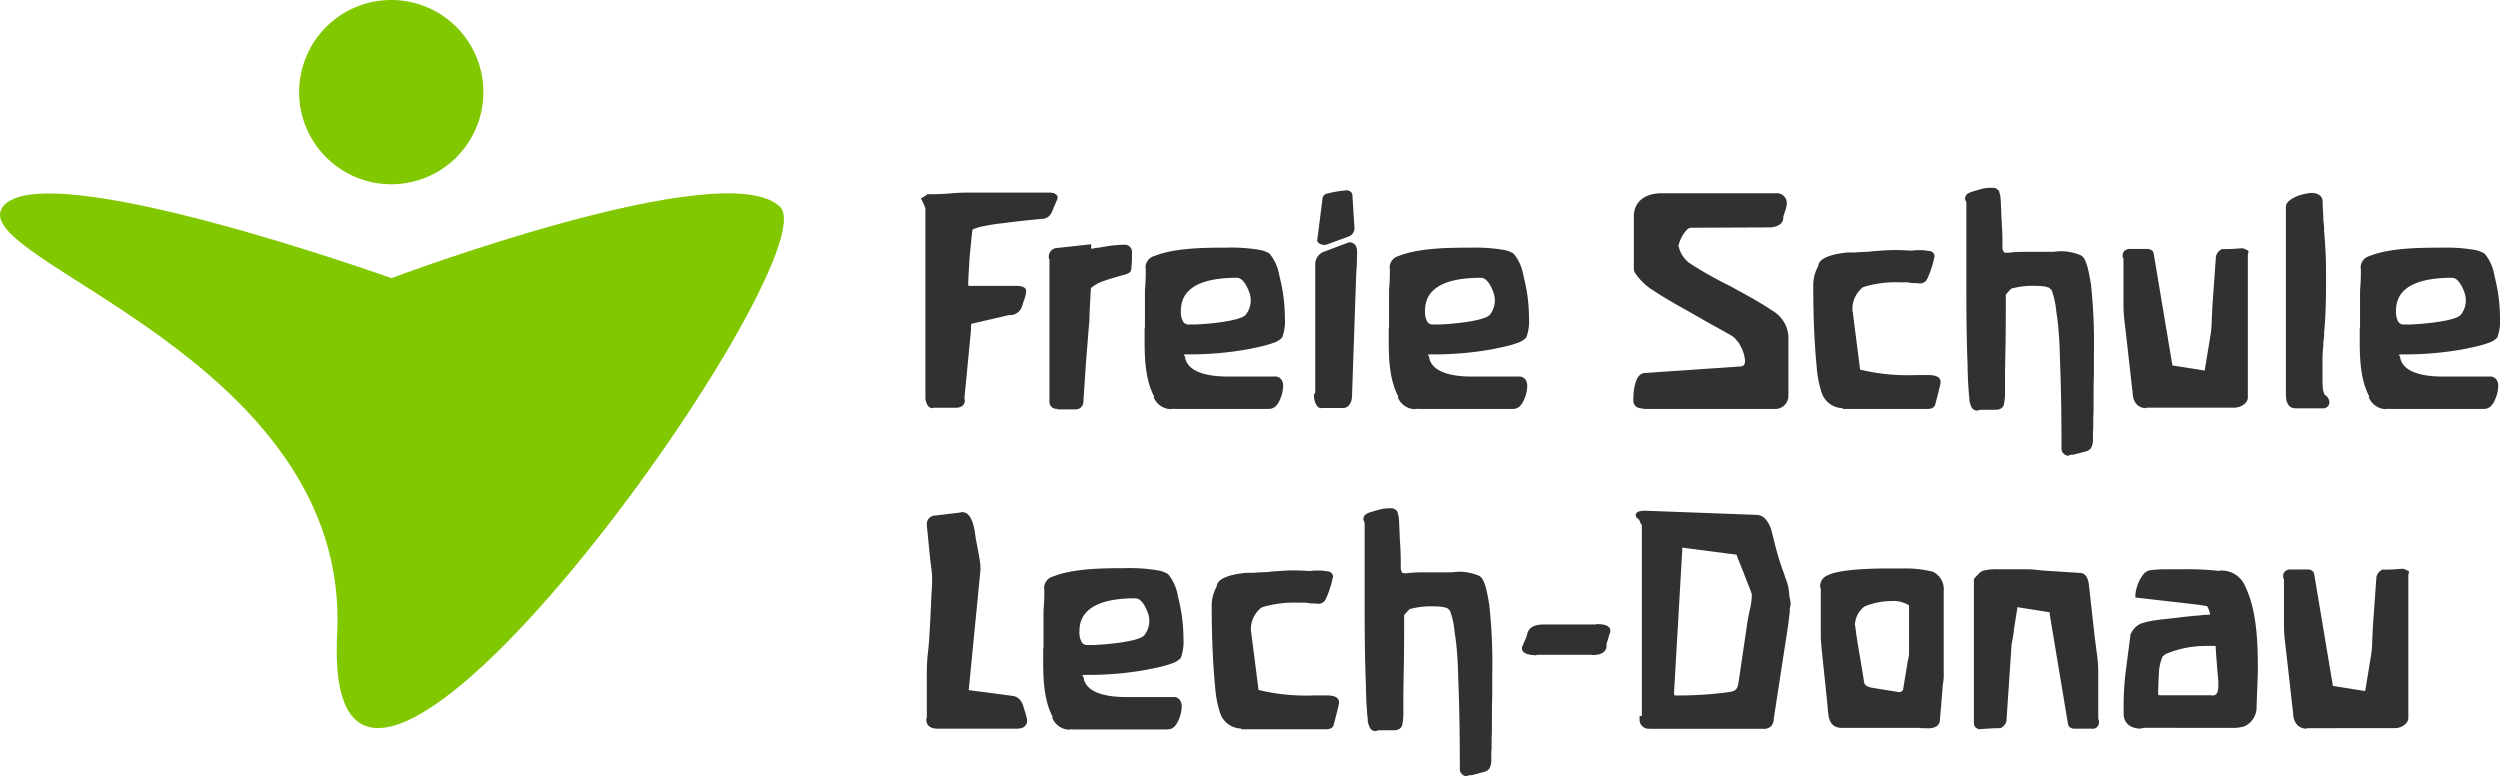
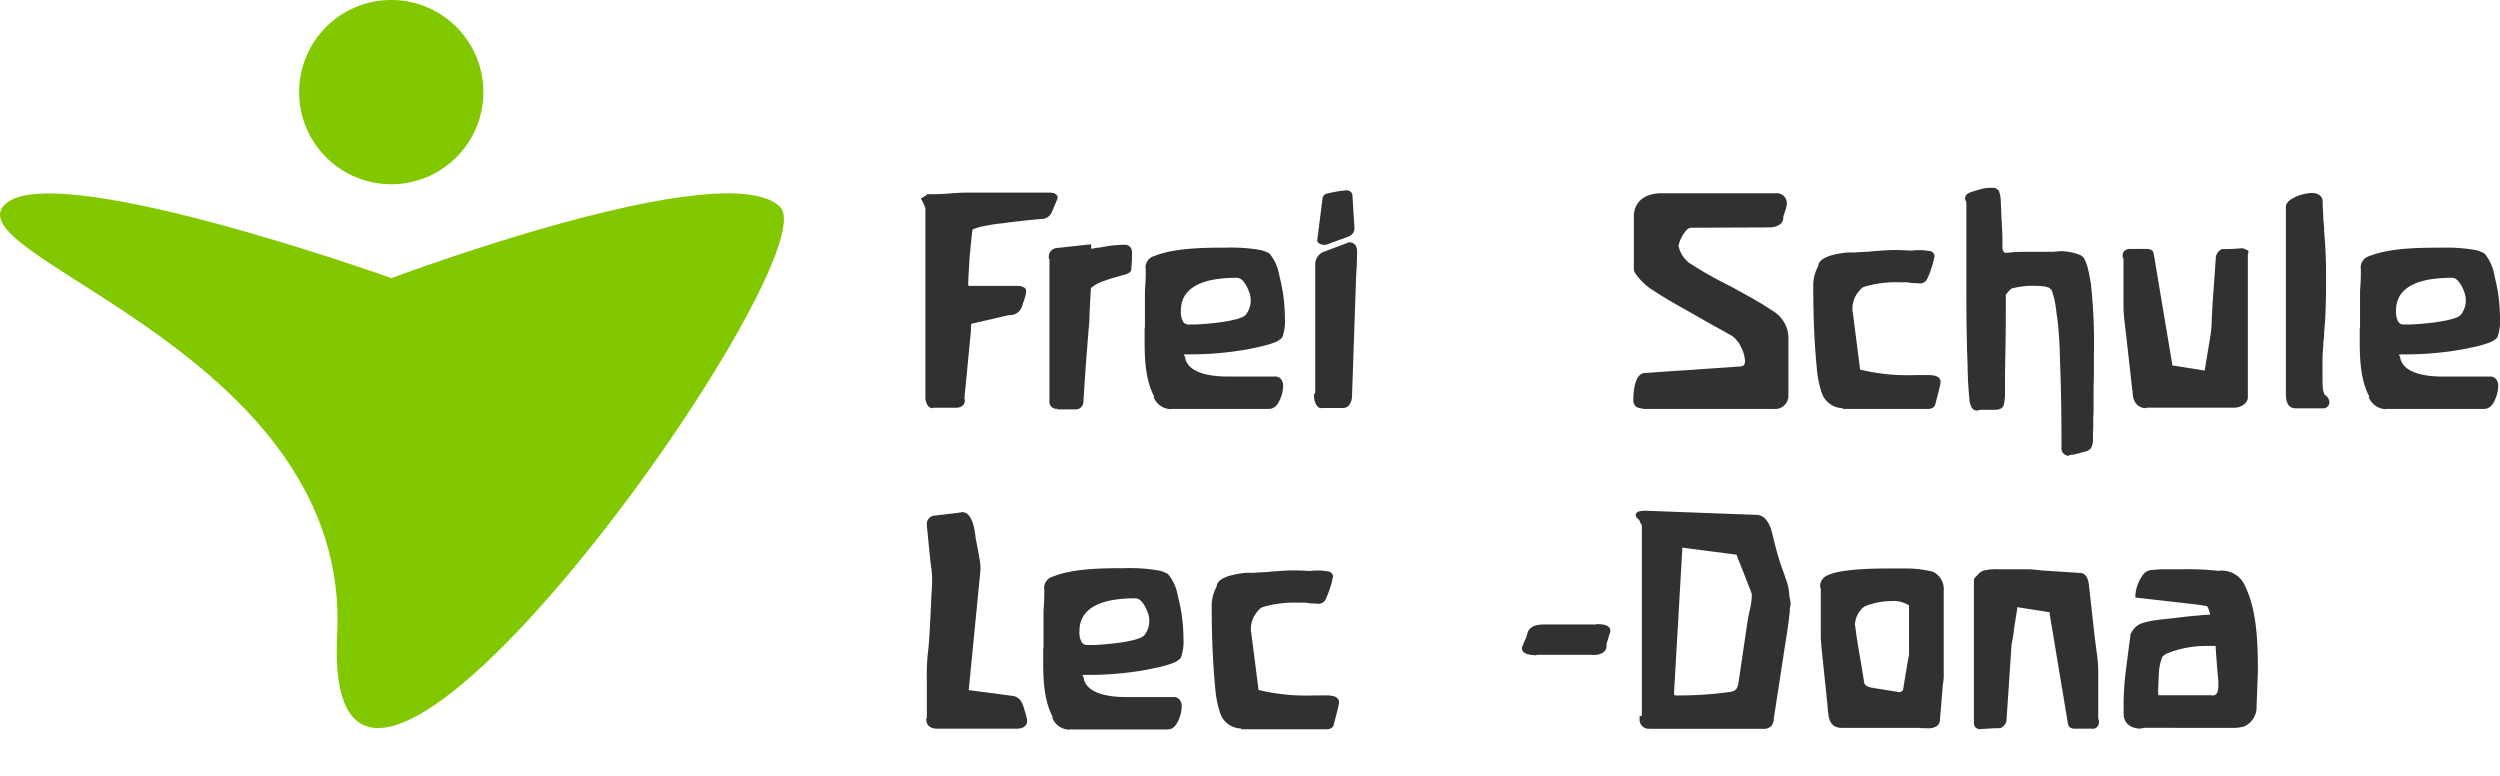
<svg xmlns="http://www.w3.org/2000/svg" id="LECH_Logo_rgb" width="360.728" height="112.015" viewBox="0 0 360.728 112.015">
  <g id="Gruppe_6103" data-name="Gruppe 6103" transform="translate(132.877 27.095)">
    <path id="Pfad_535" data-name="Pfad 535" d="M81.8,65.771a.82.82,0,0,1-.695-.3,2.294,2.294,0,0,1-.394-1.088V36.916a9.664,9.664,0,0,0-.648-1.389l.926-.579h-.069l-.046-.046h.9c.857,0,1.714-.046,2.547-.116s1.691-.116,2.524-.116H98.471a3.074,3.074,0,0,1,.6.046.657.657,0,0,1,.394.162.547.547,0,0,1,.324.486v.162l-.046.046h0v.046h0l-.787,1.853a1.572,1.572,0,0,1-1.505,1c-1.829.162-3.566.347-5.4.6a24.86,24.86,0,0,0-2.686.394,8.99,8.99,0,0,0-1.76.486L87.517,40c-.069.232-.324,2.964-.394,3.613-.093,1.343-.232,3.589-.232,4.1,0,.255,0,.394.046.417h6.947c.486,0,1.366.093,1.366.764a3.919,3.919,0,0,1-.162.88c-.093.278-.185.533-.255.741l-.185.579a1.793,1.793,0,0,1-1.714,1.251,2.328,2.328,0,0,0-.579.093l-5,1.158-.069.278v.695l-.949,9.8a.719.719,0,0,1,.069.278c0,.6-.44,1.065-1.274,1.065H81.843Z" transform="translate(-80.06 -33.975)" fill="#313131" />
    <path id="Pfad_536" data-name="Pfad 536" d="M89.234,61.627a1,1,0,0,1-1.112-1.065V40l-.093-.069v-.208a1.242,1.242,0,0,1,1.2-1.3l4.909-.533v.625H94.4l.463-.116h.255l.973-.162a16.683,16.683,0,0,1,2.825-.278,1.01,1.01,0,0,1,1.112,1.065v1.088L99.956,41.2c0,.44-.093.834-.88,1.042-.556.162-1.829.486-3.057.926a5.548,5.548,0,0,0-1.829.973,1.26,1.26,0,0,0-.093.185l-.116,2.154c-.046.718-.069,1.389-.093,2.154,0,.486-.069,1-.116,1.552-.162,2.154-.347,4.215-.486,6.368,0,.371-.069.718-.069,1.042l-.208,3.149a1.094,1.094,0,0,1-1.112.973H89.3Z" transform="translate(-69.573 -29.738)" fill="#313131" />
    <path id="Pfad_537" data-name="Pfad 537" d="M95.389,59.591C94.116,57.252,94,54.148,94,51.578V49.748a1.258,1.258,0,0,0,.046-.255V44.376c0-.278.046-.556.046-.811.069-.787.069-1.552.069-2.316A1.709,1.709,0,0,1,95.436,39.3c2.872-1.158,7.156-1.2,10.259-1.2a24.772,24.772,0,0,1,4.91.324,4.083,4.083,0,0,1,1.413.533,6.584,6.584,0,0,1,1.366,2.895c.069.371.139.6.185.834a24.041,24.041,0,0,1,.672,5.581,6.7,6.7,0,0,1-.394,2.8,3.155,3.155,0,0,1-1.042.695,17.827,17.827,0,0,1-2.895.787l-1.112.232a47.575,47.575,0,0,1-8.522.718,2.542,2.542,0,0,0-.6.046h-.046l.093.162.116.093v.162c.394,2.177,3.427,2.733,6.091,2.733h6.808a1.092,1.092,0,0,1,1.088.6,1.653,1.653,0,0,1,.162.741,4.906,4.906,0,0,1-.394,1.829c-.324.787-.741,1.505-1.714,1.505H97.937l.44-.162c-.278.093-.486.162-.579.185h-.185A2.721,2.721,0,0,1,95.3,59.66Zm5.651-10.4c1.251,0,6.808-.417,7.573-1.436a3.354,3.354,0,0,0,.695-1.992,3.468,3.468,0,0,0-.185-1.158c-.255-.718-.88-2.154-1.806-2.154-3.173,0-8.082.533-8.082,4.724a2.848,2.848,0,0,0,.232,1.413.89.89,0,0,0,.949.6h.648Z" transform="translate(-61.718 -29.462)" fill="#313131" />
    <path id="Pfad_538" data-name="Pfad 538" d="M105.685,65.955a.758.758,0,0,1-.718-.371,1.977,1.977,0,0,1-.255-.486,3.524,3.524,0,0,1-.162-.811v-.162a.4.4,0,0,1,.046-.185l.139-.278V45.183a1.938,1.938,0,0,1,1.343-1.829l3.381-1.274a.942.942,0,0,1,.232-.046c.162,0,.255,0,.3.046.625.162.787.741.787,1.32v.371L110.733,45v.509c-.069.672-.093,1.32-.116,1.992l-.579,16.882a2.107,2.107,0,0,1-.533,1.274,1.142,1.142,0,0,1-.741.278h-3.057Zm-.648-24.246v-.093l.741-5.813v-.069l.046-.208.116-.232a1.113,1.113,0,0,1,.278-.232,15.965,15.965,0,0,1,3.034-.533.875.875,0,0,1,.811.486c0,.069.046.162.046.232v.162l.278,4.354v.093a1.258,1.258,0,0,1-.741,1.3l-3.265,1.2a1.3,1.3,0,0,1-.3.046c-.463,0-1.065-.232-1.065-.695Z" transform="translate(-47.836 -34.159)" fill="#313131" />
-     <path id="Pfad_539" data-name="Pfad 539" d="M110.6,59.591c-1.274-2.339-1.389-5.442-1.389-8.013V49.748a1.258,1.258,0,0,0,.046-.255V44.376c0-.278.046-.556.046-.811.069-.787.069-1.552.069-2.316a1.709,1.709,0,0,1,1.274-1.945c2.872-1.158,7.156-1.2,10.259-1.2a24.772,24.772,0,0,1,4.909.324,4.083,4.083,0,0,1,1.413.533,6.584,6.584,0,0,1,1.366,2.895c.069.371.139.6.185.834a24.042,24.042,0,0,1,.672,5.581,6.7,6.7,0,0,1-.394,2.8,3.155,3.155,0,0,1-1.042.695,17.827,17.827,0,0,1-2.895.787l-1.112.232a47.574,47.574,0,0,1-8.522.718,2.542,2.542,0,0,0-.6.046h-.046l.093.162.116.093v.162c.394,2.177,3.427,2.733,6.091,2.733h6.808a1.092,1.092,0,0,1,1.088.6,1.654,1.654,0,0,1,.162.741,4.906,4.906,0,0,1-.394,1.829c-.324.787-.741,1.505-1.714,1.505H113.147l.44-.162c-.278.093-.486.162-.579.185h-.185a2.721,2.721,0,0,1-2.316-1.737Zm5.651-10.4c1.251,0,6.808-.417,7.573-1.436a3.354,3.354,0,0,0,.695-1.992,3.468,3.468,0,0,0-.185-1.158c-.255-.718-.88-2.154-1.806-2.154-3.173,0-8.082.533-8.082,4.724a2.849,2.849,0,0,0,.232,1.413.89.89,0,0,0,.949.6h.648Z" transform="translate(-41.705 -29.462)" fill="#313131" />
    <path id="Pfad_540" data-name="Pfad 540" d="M125.793,65.765c-.926,0-1.343-.509-1.343-1.181,0-1.112.162-3.8,1.6-3.937l13.918-.949c.394-.046.6-.255.6-.834a5.234,5.234,0,0,0-.741-2.269l-.046-.093h0v-.046h0l-.046-.046s-.093-.185-.162-.208l-.278-.347s-.069-.069-.069-.093a2.942,2.942,0,0,0-.741-.579c-.486-.278-.949-.556-1.482-.834l-1.505-.834-2.8-1.6c-1.829-1.019-3.613-2.015-5.326-3.149a8.476,8.476,0,0,1-2.779-2.733v-.093l-.069-.116h0v-.185h0V38.068c0-2.015,1.436-3.358,4.053-3.358h16.512a1.427,1.427,0,0,1,1.505,1.482,2.009,2.009,0,0,1-.116.648v.046l-.046.162v.069c-.069.139-.093.232-.116.278-.069.162-.093.3-.162.486a1.082,1.082,0,0,0-.069.394c0,.949-1.065,1.366-2.038,1.366l-11.255.046a.944.944,0,0,0-.6.278,5.137,5.137,0,0,0-1.227,2.316,4.27,4.27,0,0,0,1.505,2.455,55.571,55.571,0,0,0,5.928,3.358c2.084,1.158,4.145,2.223,6.16,3.589a4.6,4.6,0,0,1,2.269,4.192v8.152a1.918,1.918,0,0,1-2.131,1.806H125.909Z" transform="translate(-21.652 -33.923)" fill="#313131" />
    <path id="Pfad_541" data-name="Pfad 541" d="M139.921,61.061a3.238,3.238,0,0,1-3.057-2.269,14.943,14.943,0,0,1-.695-3.566c-.394-4.053-.509-7.943-.509-12a5.626,5.626,0,0,1,.394-1.968l.162-.371s.116-.232.162-.347l.046-.139v-.093c.371-1.274,3.265-1.644,4.354-1.714h1l.44-.046h.208l.857-.046a7.266,7.266,0,0,0,1.042-.093l1.042-.069c.695-.046,1.366-.093,2.084-.093.834,0,1.621.046,2.408.093a4.624,4.624,0,0,1,.718-.069h.3a5.919,5.919,0,0,1,1.436.116.818.818,0,0,1,.857.718,14.564,14.564,0,0,1-1.065,3.312,2.134,2.134,0,0,0-.116.185,1.148,1.148,0,0,1-1.042.463,3.217,3.217,0,0,1-.347-.046h-.116a4.269,4.269,0,0,1-.949-.069,3.06,3.06,0,0,0-.672-.046h-.741a16.183,16.183,0,0,0-4.817.556l-.486.162-.139.116a.522.522,0,0,0-.116.116l-.093.093a3.921,3.921,0,0,0-1.158,2.686v.232a1.222,1.222,0,0,0,.046.324l1.065,8.314a29.524,29.524,0,0,0,8.036.787h1.876c.6,0,1.691.116,1.691.949a1.13,1.13,0,0,1-.069.486,1.219,1.219,0,0,1-.093.417c-.069.371-.162.695-.255,1.065s-.185.695-.278,1.042c-.069.486-.278.926-1.181.926H139.875Z" transform="translate(-6.902 -29.265)" fill="#313131" />
    <path id="Pfad_542" data-name="Pfad 542" d="M160.1,73.044a1.058,1.058,0,0,1-1.065-1.158c0-3.983-.046-7.8-.185-11.787-.069-1.6-.069-3.149-.208-4.7-.069-1.158-.208-2.177-.371-3.265a11.985,11.985,0,0,0-.556-2.709l-.116-.278h.046l-.255-.208a.435.435,0,0,0-.185-.162c-.139-.046-.3-.093-.556-.162a10.219,10.219,0,0,0-1.389-.093,11.405,11.405,0,0,0-3.265.347h-.069l-.116.046a7.451,7.451,0,0,0-.811.88c0,2.848,0,5.72-.069,8.592l-.046,2.872v2.432a8.3,8.3,0,0,1-.116,1.691c-.069.6-.371,1.019-1.343,1.019h-2.154a1.133,1.133,0,0,1-.44.116.94.94,0,0,1-.857-.672l-.069-.162-.116-.394a2.076,2.076,0,0,1-.046-.556l-.069-.556-.139-2.061v-.278l-.046-1.274v-.509c-.162-4.006-.185-7.874-.185-11.88V36.454l-.185-.417c0-.6.278-.834.9-1.065l1.32-.394a5.659,5.659,0,0,1,1.528-.208h.417a1.059,1.059,0,0,1,.556.278.511.511,0,0,1,.232.394l.116.417a7.014,7.014,0,0,1,.093,1.065l.069,1.505v.278c.069,1.227.162,2.432.162,3.659V42.8a1.382,1.382,0,0,0,.139.741c.069.139.162.208.44.208a2.448,2.448,0,0,0,.556-.046l.556-.046c.695-.046,1.436-.046,2.154-.046h3.149a3.984,3.984,0,0,0,.741-.046c.232,0,.463-.046.718-.046a7.59,7.59,0,0,1,2.872.6,1.537,1.537,0,0,1,.44.417,5.836,5.836,0,0,1,.6,1.644c.208.834.324,1.691.394,2.015a78.239,78.239,0,0,1,.44,10.143v2.547c0,.857-.046,1.714-.046,2.594v2.038c0,.672,0,1.366-.046,2.038v1a6.839,6.839,0,0,1-.046.973v.926a2.846,2.846,0,0,1-.232,1.389,1.236,1.236,0,0,1-.764.556c-.046,0-.093.046-.162.046l-.278.069a2.7,2.7,0,0,0-.347.093l-.394.116a1.09,1.09,0,0,0-.371.093l-.324.069h-.278a.719.719,0,0,0-.162.046h-.116Z" transform="translate(5.545 -34.37)" fill="#313131" />
    <path id="Pfad_543" data-name="Pfad 543" d="M158.321,61.205c-1.343,0-1.945-1.088-1.945-2.269a.9.9,0,0,0-.046-.324l-.834-7.434-.278-2.385a20.24,20.24,0,0,1-.162-2.362V39.576l-.116-.046v-.324a.887.887,0,0,1,.162-.579,1.081,1.081,0,0,1,.857-.394h2.5a1.034,1.034,0,0,1,.834.347c.046.046.046.093.069.162v.046a.082.082,0,0,0,.046.069l2.709,16.187,4.655.741.857-5.211a14.861,14.861,0,0,0,.162-2.061l.093-2.015.509-7.156a1.5,1.5,0,0,1,.672-.973l.162-.116h.208a19.524,19.524,0,0,0,2.015-.069c.208,0,.463-.046.695-.046a.973.973,0,0,1,.486.139l.139.069h.046l.3.185-.069.3a.4.4,0,0,1-.046.185v.046h0V59.654c0,.88-1.065,1.482-1.945,1.482H158.367Z" transform="translate(18.467 -29.409)" fill="#313131" />
    <path id="Pfad_544" data-name="Pfad 544" d="M166.384,65.745c-.648,0-.949-.417-1.158-.973a4.478,4.478,0,0,1-.116-.973V36.682c0-.718.9-1.2,1.575-1.505a7.054,7.054,0,0,1,2.154-.486c.857,0,1.575.44,1.575,1.227,0,.718.046,1.413.093,2.107v.533l.116,1.042v.533c.162,1.992.278,3.844.278,5.836v1.783c0,2.385-.046,4.724-.278,7.133v.486l-.116.949v.486a17.415,17.415,0,0,0-.116,1.9v3.011a10.564,10.564,0,0,0,.069,1.32,3.161,3.161,0,0,0,.185.648l.069.139a1.288,1.288,0,0,1,.672,1.042.841.841,0,0,1-.6.857l-.139.046h-4.307Z" transform="translate(31.848 -33.949)" fill="#313131" />
    <path id="Pfad_545" data-name="Pfad 545" d="M171.1,59.591c-1.274-2.339-1.389-5.442-1.389-8.013V49.748a1.258,1.258,0,0,0,.046-.255V44.376c0-.278.046-.556.046-.811.069-.787.069-1.552.069-2.316a1.709,1.709,0,0,1,1.274-1.945c2.872-1.158,7.156-1.2,10.259-1.2a24.772,24.772,0,0,1,4.909.324,4.083,4.083,0,0,1,1.413.533,6.584,6.584,0,0,1,1.366,2.895c.069.371.139.6.185.834a24.04,24.04,0,0,1,.672,5.581,6.7,6.7,0,0,1-.394,2.8,3.155,3.155,0,0,1-1.042.695,17.827,17.827,0,0,1-2.895.787l-1.112.232a47.574,47.574,0,0,1-8.522.718,2.542,2.542,0,0,0-.6.046h-.046l.093.162.116.093v.162c.394,2.177,3.427,2.733,6.091,2.733h6.808a1.092,1.092,0,0,1,1.088.6,1.653,1.653,0,0,1,.162.741,4.906,4.906,0,0,1-.394,1.829c-.324.787-.741,1.505-1.714,1.505H173.647l.44-.162c-.278.093-.486.162-.579.185h-.185a2.721,2.721,0,0,1-2.316-1.737Zm5.651-10.4c1.251,0,6.808-.417,7.573-1.436a3.354,3.354,0,0,0,.695-1.992,3.468,3.468,0,0,0-.185-1.158c-.255-.718-.88-2.154-1.806-2.154-3.173,0-8.082.533-8.082,4.724a2.848,2.848,0,0,0,.232,1.413.89.89,0,0,0,.949.6h.648Z" transform="translate(37.901 -29.462)" fill="#313131" />
    <path id="Pfad_546" data-name="Pfad 546" d="M81.952,85.82c-.973,0-1.552-.486-1.552-1.274v-.255l.069-.046V78.456a29.479,29.479,0,0,1,.116-3.2c.069-.6.139-1.251.185-1.853.162-2.385.278-4.7.371-7.086.069-.741.093-1.459.093-2.2a11.774,11.774,0,0,0-.093-1.274l-.162-1.227-.509-5.095V56.34A1.221,1.221,0,0,1,81.7,55.066l3.358-.394a1.258,1.258,0,0,1,.255-.046c.069,0,.162-.046.255-.046,1.32,0,1.714,2.038,1.853,3.034l.116.811.347,1.806a1.645,1.645,0,0,0,.093.463l.069.486a8.022,8.022,0,0,1,.162,1.436v.324L86.514,80.262l6.345.834a1.648,1.648,0,0,1,1.251.857,1.982,1.982,0,0,1,.255.556c.069.162.093.324.162.463a.851.851,0,0,0,.116.371l.116.463a4.407,4.407,0,0,1,.185.857c0,.718-.533,1.158-1.436,1.158H82Z" transform="translate(-79.613 -7.778)" fill="#313131" />
    <path id="Pfad_547" data-name="Pfad 547" d="M89.069,79.561c-1.274-2.339-1.389-5.442-1.389-8.013V69.718a1.258,1.258,0,0,0,.046-.255V64.346c0-.278.046-.556.046-.811.069-.787.069-1.552.069-2.316a1.709,1.709,0,0,1,1.274-1.945c2.872-1.158,7.156-1.2,10.259-1.2a24.772,24.772,0,0,1,4.91.324,4.083,4.083,0,0,1,1.413.533,6.584,6.584,0,0,1,1.366,2.895c.069.371.139.6.185.834a24.041,24.041,0,0,1,.672,5.581,6.7,6.7,0,0,1-.394,2.8,3.155,3.155,0,0,1-1.042.695,17.826,17.826,0,0,1-2.895.787l-1.112.232a47.575,47.575,0,0,1-8.522.718,2.543,2.543,0,0,0-.6.046h-.046l.093.162.116.093v.162c.394,2.177,3.427,2.733,6.091,2.733h6.808a1.092,1.092,0,0,1,1.088.6,1.653,1.653,0,0,1,.162.741,4.906,4.906,0,0,1-.394,1.829c-.324.787-.741,1.505-1.714,1.505H91.617l.44-.162c-.278.093-.486.162-.579.185h-.185a2.721,2.721,0,0,1-2.316-1.737Zm5.651-10.4c1.251,0,6.808-.417,7.573-1.436a3.354,3.354,0,0,0,.695-1.992,3.468,3.468,0,0,0-.185-1.158c-.255-.718-.88-2.154-1.806-2.154-3.173,0-8.082.533-8.082,4.724a2.848,2.848,0,0,0,.232,1.413.89.89,0,0,0,.949.6h.648Z" transform="translate(-70.034 -3.186)" fill="#313131" />
    <path id="Pfad_548" data-name="Pfad 548" d="M102.441,81.021a3.238,3.238,0,0,1-3.057-2.269,14.946,14.946,0,0,1-.695-3.566c-.394-4.053-.509-7.943-.509-12a5.625,5.625,0,0,1,.394-1.968l.162-.371s.116-.232.162-.347l.046-.139v-.093c.371-1.274,3.265-1.644,4.354-1.714h1l.44-.046h.208l.857-.046a7.266,7.266,0,0,0,1.042-.093l1.042-.069c.695-.046,1.366-.093,2.084-.093.834,0,1.621.046,2.408.093a4.624,4.624,0,0,1,.718-.069h.3a5.919,5.919,0,0,1,1.436.116.818.818,0,0,1,.857.718,14.564,14.564,0,0,1-1.065,3.312,2.14,2.14,0,0,0-.116.185,1.148,1.148,0,0,1-1.042.463,3.218,3.218,0,0,1-.347-.046H113a4.269,4.269,0,0,1-.949-.069,3.06,3.06,0,0,0-.672-.046h-.741a16.183,16.183,0,0,0-4.817.556l-.486.162-.139.116a.522.522,0,0,0-.116.116l-.093.093a3.922,3.922,0,0,0-1.158,2.686v.232a1.222,1.222,0,0,0,.046.324l1.065,8.314a29.524,29.524,0,0,0,8.036.787h1.876c.6,0,1.691.116,1.691.949a1.13,1.13,0,0,1-.069.486,1.218,1.218,0,0,1-.093.417c-.069.371-.162.695-.255,1.065s-.185.695-.278,1.042c-.069.486-.278.926-1.181.926H102.395Z" transform="translate(-56.218 -3.001)" fill="#313131" />
-     <path id="Pfad_549" data-name="Pfad 549" d="M122.613,93.014a1.058,1.058,0,0,1-1.065-1.158c0-3.983-.046-7.8-.185-11.787-.069-1.6-.069-3.149-.208-4.7-.069-1.158-.208-2.177-.371-3.265a11.988,11.988,0,0,0-.556-2.709l-.116-.278h.046l-.255-.208a.435.435,0,0,0-.185-.162c-.139-.046-.3-.093-.556-.162a10.219,10.219,0,0,0-1.389-.093,11.405,11.405,0,0,0-3.265.347h-.069l-.116.046a7.451,7.451,0,0,0-.811.88c0,2.848,0,5.72-.069,8.592l-.046,2.872v2.432a8.306,8.306,0,0,1-.116,1.691c-.069.6-.371,1.019-1.343,1.019h-2.154a1.132,1.132,0,0,1-.44.116.94.94,0,0,1-.857-.672l-.069-.162-.116-.394a2.077,2.077,0,0,1-.046-.556l-.069-.556-.139-2.061v-.278L108,80.532v-.509c-.162-4.006-.185-7.874-.185-11.88V56.424l-.185-.417c0-.6.278-.834.9-1.065l1.32-.394a5.66,5.66,0,0,1,1.528-.208h.417a1.059,1.059,0,0,1,.556.278.511.511,0,0,1,.232.394l.116.417a7.02,7.02,0,0,1,.093,1.065L112.864,58v.278c.069,1.227.162,2.432.162,3.659v.834a1.382,1.382,0,0,0,.139.741c.069.139.162.208.44.208a2.448,2.448,0,0,0,.556-.046l.556-.046c.695-.046,1.436-.046,2.154-.046h3.149a3.983,3.983,0,0,0,.741-.046c.232,0,.463-.046.718-.046a7.59,7.59,0,0,1,2.872.6,1.537,1.537,0,0,1,.44.417,5.837,5.837,0,0,1,.6,1.644c.208.834.324,1.691.394,2.015a78.244,78.244,0,0,1,.44,10.143v2.547c0,.857-.046,1.714-.046,2.594v2.038c0,.672,0,1.366-.046,2.038v1a6.839,6.839,0,0,1-.046.973v.926a2.847,2.847,0,0,1-.232,1.389,1.236,1.236,0,0,1-.764.556c-.046,0-.093.046-.162.046l-.278.069a2.7,2.7,0,0,0-.347.093l-.394.116a1.09,1.09,0,0,0-.371.093l-.324.069h-.278a.719.719,0,0,0-.162.046h-.116Z" transform="translate(-43.784 -8.094)" fill="#313131" />
    <path id="Pfad_550" data-name="Pfad 550" d="M119.339,66.029c-.6,0-1.829-.162-1.829-.973a.482.482,0,0,1,.069-.3l.278-.695a1.421,1.421,0,0,0,.116-.255,2.794,2.794,0,0,0,.278-.764c.255-1.158,1.251-1.436,2.432-1.436h7.48l.093-.046h.185c.648,0,1.829.093,1.829.973a.824.824,0,0,1-.116.44l-.046.139-.394,1.32v.3c0,.9-.949,1.274-1.829,1.274h-.255l-.139-.069h0v.046h-7.851l-.093.069h-.232Z" transform="translate(-30.784 1.406)" fill="#313131" />
    <path id="Pfad_551" data-name="Pfad 551" d="M126.638,85.938a1.3,1.3,0,0,1-1.482-1.389v-.417l.324-.046V56.574a1.8,1.8,0,0,0-.093-.162c-.069-.046-.069-.093-.093-.139a1.417,1.417,0,0,1-.116-.278l-.093-.208a1.371,1.371,0,0,0-.139-.093l-.185-.185a.61.61,0,0,1-.162-.394c0-.324.347-.463.44-.509a.96.96,0,0,1,.371-.069c.093,0,.185-.046.255-.046h.232l16.141.6c1.274,0,1.968,1.459,2.223,2.547l.579,2.316a38.926,38.926,0,0,0,1.2,3.728c.069.255.162.509.255.764a7.151,7.151,0,0,1,.463,2.385,4.416,4.416,0,0,1,.185,1.042.932.932,0,0,1-.069.463v.046l-.046.255v.371l-.116,1.042c-.139,1.158-.3,2.177-.486,3.335l-1.714,11.162v.232l-.069.232a2.616,2.616,0,0,1-.208.463,1.469,1.469,0,0,1-1.274.486h-16.28ZM138.4,80.589c.787-.116.973-.718,1.042-1.389l1.3-8.8c.116-.672.255-1.32.394-1.945a8.942,8.942,0,0,0,.208-1.945l-.278-.764c-.208-.509-.463-1.158-.718-1.829-.093-.278-1.112-2.8-1.158-2.918v-.116c0-.046,0-.046-.046-.046l-7.827-1.019v.255l-1.181,20.541v.324a.457.457,0,0,0,.046.162l.116.046h.208a53.445,53.445,0,0,0,7.9-.533Z" transform="translate(-21.455 -7.896)" fill="#313131" />
    <path id="Pfad_552" data-name="Pfad 552" d="M151.444,81.132h-.579a1.817,1.817,0,0,1-.486-.046H139.17c-1.274,0-1.783-.857-1.9-1.992l-.069-.556c-.046-.741-.139-1.505-.208-2.246l-.695-6.623-.116-1.505V60.892l-.093-.046v-.3a1.659,1.659,0,0,1,1.065-1.459c1.806-.949,6.9-1,8.916-1h2.293a15.861,15.861,0,0,1,4.03.486,2.789,2.789,0,0,1,1.528,2.733V73.351a5.855,5.855,0,0,1-.069,1.112,8.548,8.548,0,0,0-.116,1.135l-.371,4.4c-.046.88-.88,1.158-1.737,1.158h-.069Zm-3.821-5.187a2.575,2.575,0,0,0,.417-.278l.625-3.775c.046-.3.116-.648.185-.949a3.962,3.962,0,0,0,.069-.9V63.416a4.251,4.251,0,0,0-2.571-.625,10.374,10.374,0,0,0-3.867.787,3.483,3.483,0,0,0-1.366,2.571.749.749,0,0,0,.069.394c0,.139.046.278.046.417l-.139-.3.162.417h0v.116h0v.046l.116.787c.093.672.255,1.528.394,2.432.116.6.648,3.8.648,3.937.093.6.463.787,1.436.949l3.728.6Z" transform="translate(-6.336 -3.159)" fill="#313131" />
    <path id="Pfad_553" data-name="Pfad 553" d="M146.388,81.228l-.139-.069a.823.823,0,0,1-.579-.787v-20.8l.093-.139a4.537,4.537,0,0,1,.486-.509,1.689,1.689,0,0,1,.764-.579,7.486,7.486,0,0,1,2.084-.208h3.821c.44,0,.9,0,1.366.046l1.366.139,5.349.347a1.061,1.061,0,0,1,.787.371,2.071,2.071,0,0,1,.3.533l.139.509c0,.162.046.278.046.371l.857,7.688.162,1.2c.046.394.093.811.162,1.2a21.845,21.845,0,0,1,.162,2.455v6.808l.093.046v.394a.876.876,0,0,1-1,.9h-2.5a1.034,1.034,0,0,1-.834-.347c-.046-.046-.046-.093-.069-.162V80.58a.045.045,0,0,0-.046-.046L156.6,64.555v-.208l-4.678-.741v.208l-.486,3.08V67.1l-.162,1-.139.718c0,.162-.046.278-.046.44l-.718,10.722a1.422,1.422,0,0,1-.718,1l-.139.093h-.185a12.578,12.578,0,0,0-1.32.046h-.162l-1.343.093Z" transform="translate(6.269 -3.094)" fill="#313131" />
    <path id="Pfad_554" data-name="Pfad 554" d="M157.5,81.136c-1.552,0-2.5-.834-2.5-2.131v-.695a41.1,41.1,0,0,1,.255-5.072l.741-5.72a1.261,1.261,0,0,1,.093-.185l.093-.162a2.888,2.888,0,0,1,1.274-1.181,11.712,11.712,0,0,1,2.432-.533c.973-.139,1.922-.208,2.432-.278,1.088-.139,2.154-.255,3.126-.347a7.29,7.29,0,0,0,.949-.093c.3,0,.6-.046.926-.046h.162a3.439,3.439,0,0,0-.44-1.227H167a.34.34,0,0,0-.093-.046h-.116l-1.181-.185-8.916-1.019v-.394a5.586,5.586,0,0,1,1.112-2.895,1.608,1.608,0,0,1,1.019-.648,16.683,16.683,0,0,1,2.293-.139h2.269a41,41,0,0,1,5.326.232c.069,0,.139-.046.185-.046h.185a3.652,3.652,0,0,1,3.5,2.385c1.6,3.265,1.783,7.966,1.783,11.579v.718l-.185,4.886a3.032,3.032,0,0,1-1.829,2.941l-.185.046h-.116l-.139.046a2.242,2.242,0,0,1-.278.046c-.139,0-.232.046-.324.046H157.918l-.046.046h-.347Zm10.236-4.794a.726.726,0,0,0,.764-.394,2.909,2.909,0,0,0,.162-1.181,7.17,7.17,0,0,0-.046-1.019l-.093-1c-.093-1.227-.185-2.316-.255-3.543h-1.552A14.862,14.862,0,0,0,161.23,70.3a.614.614,0,0,0-.255.139,1.608,1.608,0,0,0-.278.232l-.116.093v.046a6.782,6.782,0,0,0-.486,2.154c-.046.811-.116,2.362-.116,3.1v.208c.069,0,.139.046.185.046h7.48Z" transform="translate(18.546 -3.094)" fill="#313131" />
-     <path id="Pfad_555" data-name="Pfad 555" d="M168.321,81.175c-1.343,0-1.945-1.088-1.945-2.269a.9.9,0,0,0-.046-.324l-.834-7.434-.278-2.385a20.24,20.24,0,0,1-.162-2.362V59.546l-.116-.046v-.324a.887.887,0,0,1,.162-.579,1.081,1.081,0,0,1,.857-.394h2.5a1.034,1.034,0,0,1,.834.347c.046.046.046.093.069.162v.046a.082.082,0,0,0,.046.069l2.709,16.187,4.655.741.857-5.211a14.861,14.861,0,0,0,.162-2.061l.093-2.015.509-7.156a1.5,1.5,0,0,1,.672-.973l.162-.116h.208a19.523,19.523,0,0,0,2.015-.069c.208,0,.463-.046.695-.046a.973.973,0,0,1,.486.139l.139.069h.046l.3.185-.069.3a.4.4,0,0,1-.046.185v.046h0V79.624c0,.88-1.065,1.482-1.945,1.482H168.367Z" transform="translate(31.625 -3.133)" fill="#313131" />
  </g>
  <g id="Gruppe_6104" data-name="Gruppe 6104" transform="translate(0 0)">
    <path id="Pfad_556" data-name="Pfad 556" d="M79.16,46.951s47.983-18.04,56.065-10.305c7.735,7.434-66.44,111.76-63.893,61.67,2.038-39.924-53.981-54-48.238-61.67C28.861,28.957,79.16,46.951,79.16,46.951Z" transform="translate(-22.681 -6.818)" fill="#82c800" />
    <path id="Pfad_557" data-name="Pfad 557" d="M67.905,35.963A13.293,13.293,0,1,1,54.613,22.67,13.293,13.293,0,0,1,67.905,35.963Z" transform="translate(1.843 -22.67)" fill="#82c800" />
  </g>
</svg>